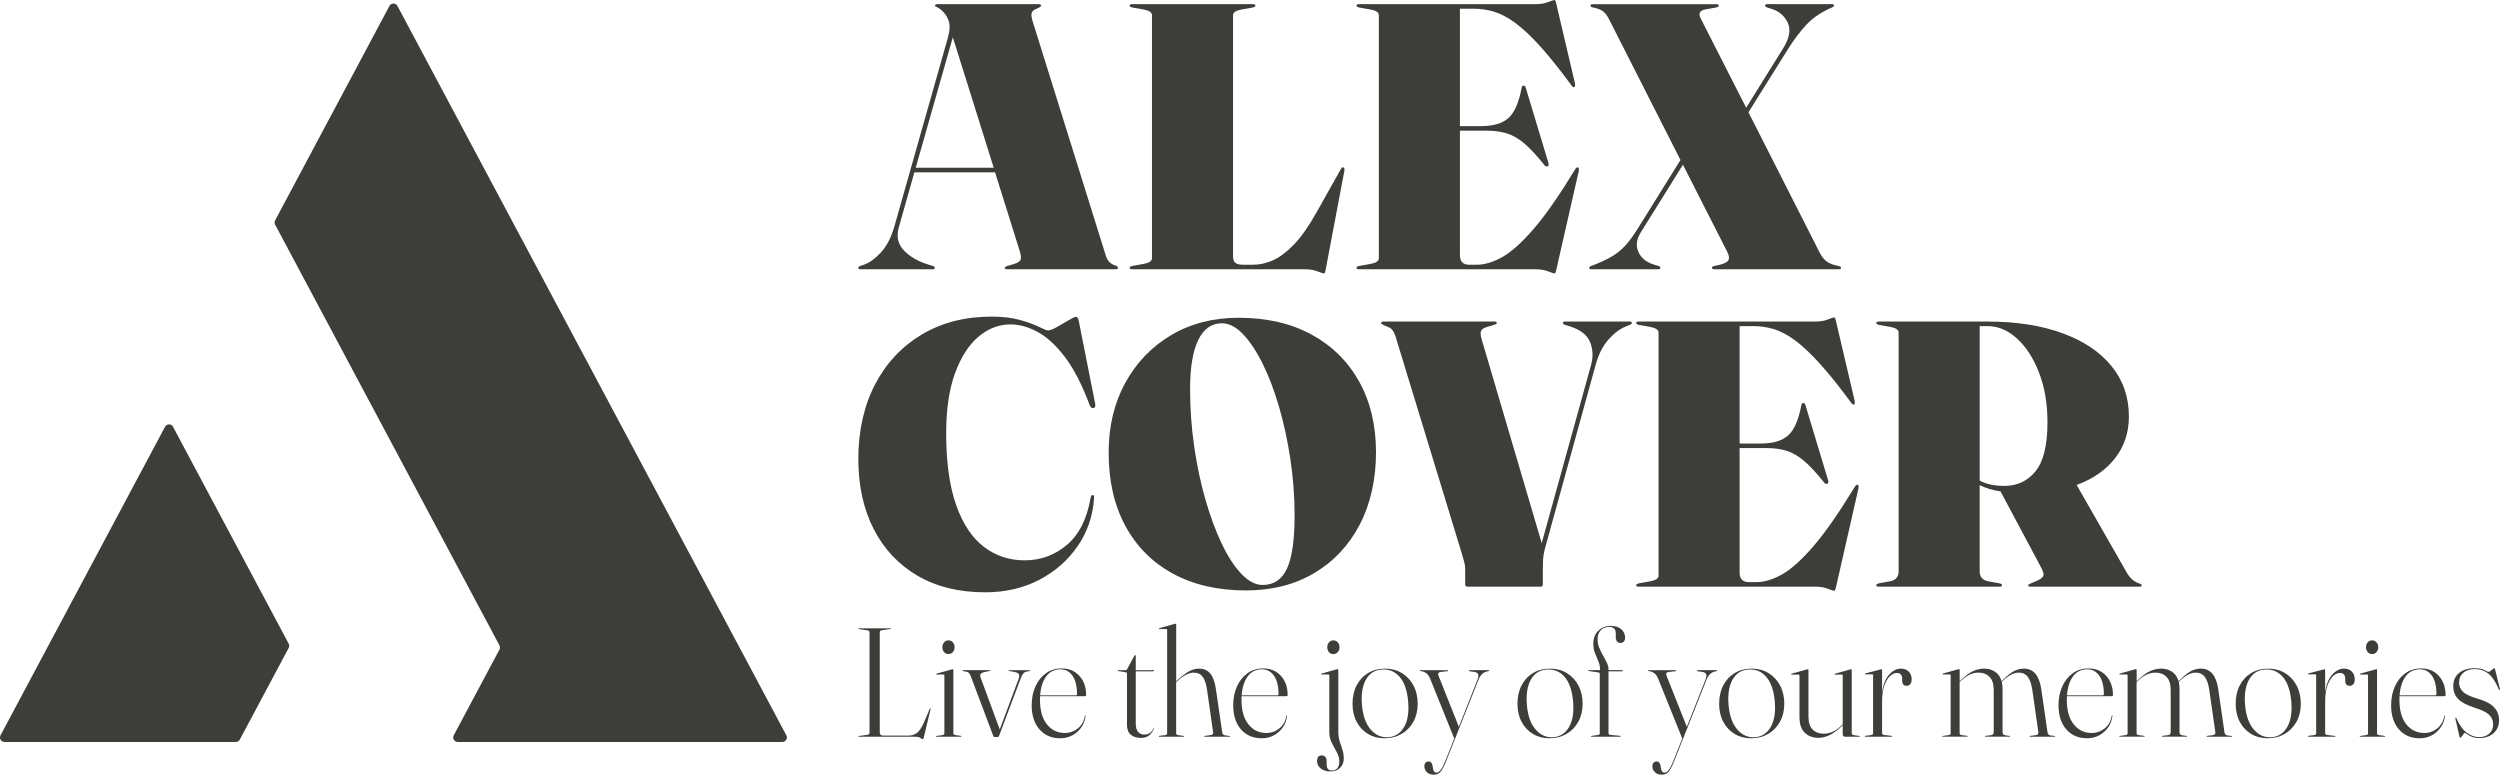
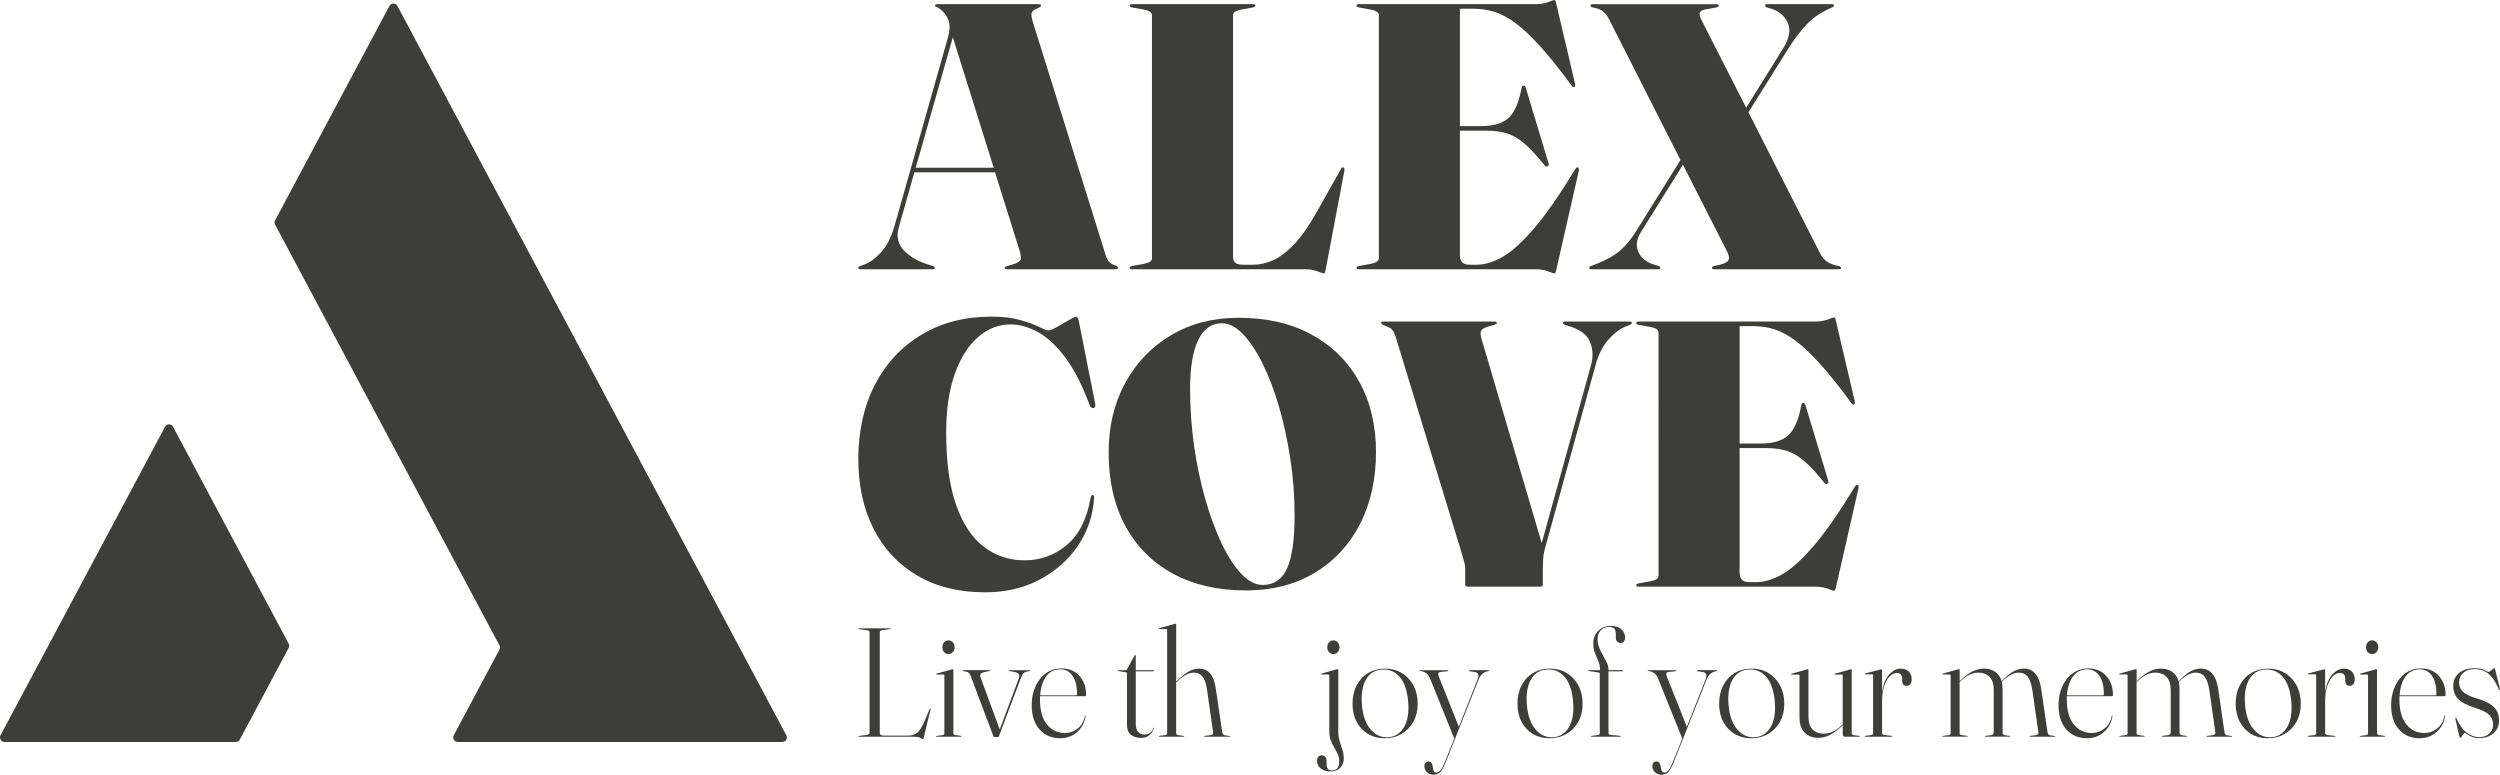
<svg xmlns="http://www.w3.org/2000/svg" id="Layer_2" viewBox="0 0 1320.47 409.18">
  <defs>
    <style>.cls-1{fill:#3d3e39;}</style>
  </defs>
  <g id="Layer_1-2">
    <g>
      <g>
        <path class="cls-1" d="M2.4,391.9H124.56c.88,0,1.7-.49,2.11-1.27l25.81-48.4c.38-.7,.38-1.55,0-2.25l-61.09-114.56c-.9-1.69-3.32-1.69-4.22,0L.28,388.38c-.85,1.59,.31,3.52,2.11,3.52Z" />
        <path class="cls-1" d="M415.34,388.38L209.92,3.14c-.9-1.69-3.32-1.69-4.22,0l-60.39,113.26c-.38,.7-.38,1.55,0,2.25l118.49,222.21c.38,.7,.38,1.55,0,2.25l-24.14,45.27c-.85,1.59,.31,3.52,2.11,3.52h171.46c1.81,0,2.96-1.92,2.11-3.52Z" />
      </g>
      <g>
        <g>
          <path class="cls-1" d="M470.29,332.24l-4.3,.61c-.87,.11-1.31,.45-1.31,1.02v53.12c0,1.04,.65,1.56,1.96,1.56h12.93c1.94,0,3.54-.49,4.81-1.47,1.27-.98,2.54-2.96,3.83-5.93l2.82-6.63c.11-.25,.22-.35,.33-.33,.19,0,.23,.18,.12,.53l-3.6,14.98c-.14,.49-.26,.74-.37,.74-.33,0-.78-.22-1.35-.65-.57-.44-1.6-.65-3.07-.65h-29.46c-.19,0-.29-.07-.29-.2,0-.11,.11-.18,.33-.2l4.3-.61c.87-.11,1.31-.45,1.31-1.02v-53.2c0-.57-.44-.91-1.31-1.02l-4.3-.61c-.22-.03-.33-.09-.33-.2,0-.14,.1-.2,.29-.2h16.7c.19,0,.29,.07,.29,.2,0,.11-.11,.18-.33,.2Z" />
          <path class="cls-1" d="M503.56,353.81v33.43c0,.57,.33,.91,.98,1.02l2.91,.41c.25,0,.37,.08,.37,.25,0,.14-.1,.2-.29,.2h-12.89c-.16,0-.25-.07-.25-.2,0-.08,.11-.15,.33-.2l3.11-.45c.65-.11,.98-.44,.98-.98v-30.65c0-.25-.14-.37-.41-.37h-3.72c-.14,0-.2-.07-.2-.2,0-.11,.08-.2,.25-.29l7.98-2.21c.22-.08,.4-.12,.53-.12,.22,0,.33,.12,.33,.37Zm-2.62-8.35c-.96,0-1.73-.35-2.31-1.04-.59-.7-.88-1.55-.88-2.56s.31-1.9,.92-2.6c.61-.7,1.37-1.04,2.27-1.04,.95,0,1.74,.36,2.35,1.06,.61,.71,.92,1.57,.92,2.58s-.31,1.86-.92,2.56c-.61,.7-1.4,1.04-2.35,1.04Z" />
          <path class="cls-1" d="M527.01,389.29h-1.64c-.33,0-.56-.16-.7-.49l-11.87-31.51c-.22-.6-.49-1.13-.82-1.6-.33-.46-.76-.75-1.31-.86l-1.76-.33c-.38-.08-.57-.19-.57-.33s.07-.2,.2-.2h14.2c.19,0,.29,.07,.29,.2s-.12,.22-.37,.25l-2.01,.41c-1.53,.3-2.43,.7-2.72,1.19-.29,.49-.25,1.2,.1,2.13l10.03,27.13,9.98-26.76c.41-1.04,.45-1.85,.12-2.43s-1.24-1-2.74-1.25l-2.33-.41c-.25-.03-.37-.11-.37-.25s.1-.2,.29-.2h10.89c.16,0,.25,.07,.25,.2s-.19,.25-.57,.33l-1.64,.29c-1.12,.25-2,1.3-2.66,3.15l-11.66,30.86c-.14,.33-.34,.49-.61,.49Z" />
          <path class="cls-1" d="M573.7,367.11c0,.41-.23,.61-.7,.61h-23.65c-.03,.63-.04,1.27-.04,1.92,0,5.59,1.22,9.91,3.66,12.95,2.44,3.04,5.6,4.56,9.47,4.56,2.59,0,4.88-.81,6.88-2.43,1.99-1.62,3.23-3.83,3.72-6.61,.03-.19,.08-.29,.16-.29,.16,0,.23,.12,.2,.37-.46,3.38-1.94,6.19-4.44,8.41-2.5,2.22-5.49,3.34-8.98,3.34-4.56,0-8.2-1.56-10.95-4.69-2.74-3.12-4.11-7.39-4.11-12.79,0-3.66,.66-6.95,1.98-9.88,1.32-2.93,3.16-5.25,5.52-6.96,2.36-1.7,5.12-2.56,8.29-2.56,3.93,0,7.07,1.32,9.43,3.95,2.36,2.63,3.54,6,3.54,10.09Zm-13.54-13.59c-3.19,0-5.71,1.23-7.55,3.7-1.84,2.47-2.91,5.82-3.21,10.05h18.86c.41,0,.61-.22,.61-.65,0-4.2-.8-7.43-2.39-9.7-1.6-2.26-3.7-3.4-6.32-3.4Z" />
          <path class="cls-1" d="M594.65,355.08l-4.05-.65c-.22-.03-.33-.11-.33-.25s.07-.2,.2-.2h3.93c.49,0,.8-.18,.94-.53l3.81-7.12c.16-.19,.31-.29,.45-.29,.19,0,.29,.1,.29,.29v7.65h9.33c.22,0,.33,.08,.33,.25,0,.25-.26,.37-.78,.37h-8.88v27.5c0,1.99,.4,3.47,1.21,4.44,.8,.97,1.9,1.45,3.29,1.45,2.37,0,4.02-1.19,4.95-3.56,.05-.11,.12-.15,.18-.12,.07,.03,.09,.11,.06,.25-1.31,3.46-3.6,5.2-6.88,5.2-2.29,0-4.11-.57-5.44-1.7-1.34-1.13-2-2.87-2-5.22v-26.97c0-.46-.2-.72-.61-.78Z" />
          <path class="cls-1" d="M621.25,329.79v30.12l.65-.65c2.54-2.32,4.65-3.91,6.34-4.79,1.69-.87,3.38-1.31,5.07-1.31,2.54,0,4.52,.87,5.95,2.62,1.43,1.75,2.41,4.41,2.93,7.98l3.36,23c.14,.98,.64,1.53,1.51,1.64l2.41,.33c.19,.03,.29,.1,.29,.2,0,.14-.1,.2-.29,.2h-13.14c-.22,0-.33-.07-.33-.2s.14-.22,.41-.25l3.07-.41c.98-.14,1.4-.64,1.27-1.51l-3.23-22.59c-.46-3.08-1.23-5.33-2.31-6.75-1.08-1.42-2.64-2.13-4.69-2.13-2.54,0-5.33,1.42-8.39,4.26l-.9,.82v26.89c0,.57,.33,.91,.98,1.02l2.91,.41c.25,0,.37,.08,.37,.25,0,.14-.1,.2-.29,.2h-12.89c-.16,0-.25-.07-.25-.2s.19-.25,.57-.33l2.86-.33c.65-.11,.98-.44,.98-.98v-54.63c0-.27-.14-.41-.41-.41h-3.72c-.14,0-.2-.07-.2-.2s.08-.23,.25-.29l7.98-2.21c.22-.08,.4-.12,.53-.12,.22,0,.33,.12,.33,.37Z" />
-           <path class="cls-1" d="M680.14,367.11c0,.41-.23,.61-.7,.61h-23.65c-.03,.63-.04,1.27-.04,1.92,0,5.59,1.22,9.91,3.66,12.95,2.44,3.04,5.6,4.56,9.47,4.56,2.59,0,4.88-.81,6.88-2.43,1.99-1.62,3.23-3.83,3.72-6.61,.03-.19,.08-.29,.16-.29,.16,0,.23,.12,.2,.37-.46,3.38-1.94,6.19-4.44,8.41-2.5,2.22-5.49,3.34-8.98,3.34-4.56,0-8.2-1.56-10.95-4.69-2.74-3.12-4.11-7.39-4.11-12.79,0-3.66,.66-6.95,1.98-9.88,1.32-2.93,3.16-5.25,5.52-6.96,2.36-1.7,5.12-2.56,8.29-2.56,3.93,0,7.07,1.32,9.43,3.95,2.36,2.63,3.54,6,3.54,10.09Zm-13.54-13.59c-3.19,0-5.71,1.23-7.55,3.7-1.84,2.47-2.91,5.82-3.21,10.05h18.86c.41,0,.61-.22,.61-.65,0-4.2-.8-7.43-2.39-9.7-1.6-2.26-3.7-3.4-6.32-3.4Z" />
          <path class="cls-1" d="M706.86,386.1c0,2.02,.24,3.81,.72,5.36,.48,1.55,.96,3.06,1.45,4.52,.49,1.46,.74,3.02,.74,4.69,0,1.94-.63,3.55-1.88,4.85-1.26,1.3-2.97,1.94-5.16,1.94s-3.87-.53-5.16-1.58c-1.28-1.05-1.92-2.33-1.92-3.83,0-2.05,.83-3.07,2.5-3.07,.76,0,1.38,.26,1.84,.78,.46,.52,.7,1.2,.7,2.05v1.72c0,2.29,.93,3.44,2.78,3.44,1.28,0,2.26-.42,2.93-1.25,.67-.83,1-1.98,1-3.46,0-1.34-.27-2.61-.8-3.81-.53-1.2-1.15-2.39-1.84-3.58-.7-1.19-1.31-2.44-1.84-3.76-.53-1.32-.8-2.8-.8-4.44v-30c0-.27-.14-.41-.41-.41h-3.68c-.16,0-.25-.07-.25-.2s.08-.23,.25-.29l7.82-2.21c.35-.08,.59-.12,.7-.12,.22,0,.33,.16,.33,.49v32.16Zm-2.62-40.63c-.96,0-1.73-.35-2.31-1.04-.59-.7-.88-1.55-.88-2.56s.31-1.9,.92-2.6c.61-.7,1.37-1.04,2.27-1.04,.95,0,1.74,.36,2.35,1.06,.61,.71,.92,1.57,.92,2.58s-.31,1.86-.92,2.56c-.61,.7-1.4,1.04-2.35,1.04Z" />
          <path class="cls-1" d="M731.65,353.16c3.27,0,6.21,.78,8.8,2.35,2.59,1.57,4.63,3.75,6.12,6.55,1.49,2.8,2.23,6.01,2.23,9.64s-.76,6.77-2.27,9.51c-1.51,2.74-3.59,4.88-6.22,6.42-2.63,1.54-5.63,2.31-8.98,2.31s-6.23-.76-8.78-2.29c-2.55-1.53-4.55-3.66-5.99-6.4-1.45-2.74-2.17-5.93-2.17-9.55s.72-6.88,2.15-9.66c1.43-2.78,3.44-4.96,6.04-6.53,2.59-1.57,5.62-2.35,9.08-2.35Zm1.72,36.22c3.57-.27,6.32-2.07,8.25-5.38s2.64-7.82,2.15-13.52c-.52-5.81-2.03-10.14-4.52-12.99-2.5-2.85-5.65-4.13-9.47-3.83-3.79,.27-6.6,2.11-8.43,5.52-1.83,3.41-2.48,7.9-1.96,13.46,.52,5.57,2.07,9.82,4.67,12.77,2.59,2.95,5.7,4.27,9.33,3.97Z" />
          <path class="cls-1" d="M763.29,402.18l4.83-12.11-12.73-31.59c-.57-1.42-1.29-2.41-2.15-2.99-.86-.57-1.86-.93-3.01-1.06-.25-.05-.37-.14-.37-.25,0-.14,.1-.2,.29-.2h14.45c.22,0,.33,.08,.33,.25s-.11,.26-.33,.29l-3.72,.41c-1.2,.14-1.53,.87-.98,2.21l10.64,26.76,9.78-24.76c.57-1.39,.71-2.41,.41-3.05-.3-.64-.93-1.03-1.88-1.17l-2.58-.37c-.27-.05-.41-.15-.41-.29,0-.19,.11-.29,.33-.29h9.98c.27,0,.41,.08,.41,.25,0,.14-.14,.23-.41,.29-1.23,.16-2.26,.59-3.11,1.29-.85,.7-1.57,1.79-2.17,3.29l-17.19,43.29c-.93,2.35-1.84,4.06-2.72,5.16-.89,1.09-2.12,1.64-3.7,1.64-1.47,0-2.67-.43-3.58-1.29-.91-.86-1.37-1.92-1.37-3.17,0-.76,.2-1.38,.61-1.84,.41-.46,.95-.7,1.64-.7,.57,0,1.04,.22,1.39,.65,.35,.44,.59,1,.7,1.68l.16,1.15c.08,.71,.28,1.29,.59,1.74,.31,.45,.74,.68,1.29,.68,.76,0,1.51-.46,2.25-1.39,.74-.93,1.51-2.43,2.33-4.5Z" />
          <path class="cls-1" d="M818.77,353.16c3.27,0,6.21,.78,8.8,2.35,2.59,1.57,4.63,3.75,6.12,6.55,1.49,2.8,2.23,6.01,2.23,9.64s-.76,6.77-2.27,9.51c-1.51,2.74-3.59,4.88-6.22,6.42-2.63,1.54-5.63,2.31-8.98,2.31s-6.23-.76-8.78-2.29c-2.55-1.53-4.55-3.66-5.99-6.4-1.45-2.74-2.17-5.93-2.17-9.55s.72-6.88,2.15-9.66c1.43-2.78,3.44-4.96,6.04-6.53,2.59-1.57,5.62-2.35,9.08-2.35Zm1.72,36.22c3.57-.27,6.32-2.07,8.25-5.38,1.92-3.31,2.64-7.82,2.15-13.52-.52-5.81-2.03-10.14-4.52-12.99-2.5-2.85-5.65-4.13-9.47-3.83-3.79,.27-6.6,2.11-8.43,5.52-1.83,3.41-2.48,7.9-1.96,13.46,.52,5.57,2.07,9.82,4.67,12.77,2.59,2.95,5.7,4.27,9.33,3.97Z" />
          <path class="cls-1" d="M849.59,387.2c0,.55,.33,.87,.98,.98l5.07,.45c.27,.03,.41,.12,.41,.29,0,.14-.1,.2-.29,.2h-15.22c-.14,0-.2-.05-.2-.16,0-.16,.11-.26,.33-.29l3.36-.45c.63-.11,.94-.39,.94-.86v-31.39c0-.44-.2-.7-.61-.78l-5.28-.78c-.16-.03-.25-.11-.25-.25s.07-.2,.2-.2h6.06v-.65c0-1.36-.29-2.72-.88-4.07-.59-1.35-1.17-2.78-1.76-4.28-.59-1.5-.88-3.16-.88-4.99,0-2.81,.87-5.07,2.6-6.79,1.73-1.72,3.93-2.58,6.61-2.58,2.45,0,4.33,.61,5.63,1.82,1.3,1.21,1.94,2.63,1.94,4.24,0,.98-.22,1.72-.67,2.21-.45,.49-1.02,.74-1.7,.74s-1.28-.24-1.78-.72c-.5-.48-.76-1.18-.76-2.11v-2.25c0-2.26-1.19-3.4-3.56-3.4-1.83,0-3.29,.59-4.4,1.78-1.11,1.19-1.66,2.79-1.66,4.81,0,1.5,.29,2.95,.86,4.36,.57,1.41,1.24,2.78,2.01,4.11,.76,1.34,1.44,2.63,2.03,3.87,.59,1.24,.88,2.43,.88,3.58v.33h7.24c.22,0,.33,.07,.33,.2,0,.27-.23,.41-.7,.41h-6.88v32.61Z" />
          <path class="cls-1" d="M883.72,402.18l4.83-12.11-12.73-31.59c-.57-1.42-1.29-2.41-2.15-2.99-.86-.57-1.86-.93-3.01-1.06-.25-.05-.37-.14-.37-.25,0-.14,.1-.2,.29-.2h14.45c.22,0,.33,.08,.33,.25s-.11,.26-.33,.29l-3.72,.41c-1.2,.14-1.53,.87-.98,2.21l10.64,26.76,9.78-24.76c.57-1.39,.71-2.41,.41-3.05-.3-.64-.93-1.03-1.88-1.17l-2.58-.37c-.27-.05-.41-.15-.41-.29,0-.19,.11-.29,.33-.29h9.98c.27,0,.41,.08,.41,.25,0,.14-.14,.23-.41,.29-1.23,.16-2.26,.59-3.11,1.29-.85,.7-1.57,1.79-2.17,3.29l-17.19,43.29c-.93,2.35-1.84,4.06-2.72,5.16-.89,1.09-2.12,1.64-3.7,1.64-1.47,0-2.67-.43-3.58-1.29-.91-.86-1.37-1.92-1.37-3.17,0-.76,.2-1.38,.61-1.84,.41-.46,.95-.7,1.64-.7,.57,0,1.04,.22,1.39,.65,.35,.44,.59,1,.7,1.68l.16,1.15c.08,.71,.28,1.29,.59,1.74,.31,.45,.74,.68,1.29,.68,.76,0,1.51-.46,2.25-1.39,.74-.93,1.51-2.43,2.33-4.5Z" />
-           <path class="cls-1" d="M925.29,353.16c3.27,0,6.21,.78,8.8,2.35,2.59,1.57,4.63,3.75,6.12,6.55,1.49,2.8,2.23,6.01,2.23,9.64s-.76,6.77-2.27,9.51c-1.51,2.74-3.59,4.88-6.22,6.42-2.63,1.54-5.63,2.31-8.98,2.31s-6.23-.76-8.78-2.29c-2.55-1.53-4.55-3.66-5.99-6.4-1.45-2.74-2.17-5.93-2.17-9.55s.72-6.88,2.15-9.66c1.43-2.78,3.44-4.96,6.04-6.53,2.59-1.57,5.62-2.35,9.08-2.35Zm1.72,36.22c3.57-.27,6.32-2.07,8.25-5.38s2.64-7.82,2.15-13.52c-.52-5.81-2.03-10.14-4.52-12.99-2.5-2.85-5.65-4.13-9.47-3.83-3.79,.27-6.6,2.11-8.43,5.52-1.83,3.41-2.48,7.9-1.96,13.46,.52,5.57,2.07,9.82,4.67,12.77,2.59,2.95,5.7,4.27,9.33,3.97Z" />
+           <path class="cls-1" d="M925.29,353.16c3.27,0,6.21,.78,8.8,2.35,2.59,1.57,4.63,3.75,6.12,6.55,1.49,2.8,2.23,6.01,2.23,9.64s-.76,6.77-2.27,9.51c-1.51,2.74-3.59,4.88-6.22,6.42-2.63,1.54-5.63,2.31-8.98,2.31s-6.23-.76-8.78-2.29c-2.55-1.53-4.55-3.66-5.99-6.4-1.45-2.74-2.17-5.93-2.17-9.55s.72-6.88,2.15-9.66c1.43-2.78,3.44-4.96,6.04-6.53,2.59-1.57,5.62-2.35,9.08-2.35Zm1.72,36.22c3.57-.27,6.32-2.07,8.25-5.38s2.64-7.82,2.15-13.52c-.52-5.81-2.03-10.14-4.52-12.99-2.5-2.85-5.65-4.13-9.47-3.83-3.79,.27-6.6,2.11-8.43,5.52-1.83,3.41-2.48,7.9-1.96,13.46,.52,5.57,2.07,9.82,4.67,12.77,2.59,2.95,5.7,4.27,9.33,3.97" />
          <path class="cls-1" d="M950.46,378.9v-22.22c0-.25-.15-.37-.45-.37h-3.72c-.16,0-.25-.07-.25-.2,0-.11,.09-.21,.29-.29l8.02-2.25c.22-.05,.39-.08,.53-.08,.22,0,.33,.12,.33,.37v24.59c0,3.17,.75,5.47,2.25,6.92,1.5,1.45,3.45,2.17,5.85,2.17,1.47,0,2.97-.32,4.5-.96,1.53-.64,3.11-1.73,4.75-3.25l.74-.7v-25.94c0-.25-.14-.37-.41-.37h-3.72c-.14,0-.2-.07-.2-.2,0-.11,.1-.21,.29-.29l7.94-2.25c.22-.05,.39-.08,.53-.08,.22,0,.33,.12,.33,.37v33.39c0,.57,.33,.91,.98,1.02l2.91,.41c.25,0,.37,.08,.37,.25,0,.14-.1,.2-.29,.2h-7.53c-.79,0-1.19-.49-1.19-1.47v-4.54l-.49,.45c-2.62,2.4-4.89,4.02-6.81,4.87-1.92,.85-3.8,1.27-5.63,1.27-2.84,0-5.2-.89-7.08-2.68-1.88-1.79-2.82-4.49-2.82-8.12Z" />
          <path class="cls-1" d="M994.08,353.93v11.7c.6-4.15,1.86-7.26,3.79-9.35,1.92-2.09,3.95-3.13,6.08-3.13,1.83,0,3.25,.53,4.26,1.6,1.01,1.06,1.51,2.43,1.51,4.09,0,1.12-.25,1.96-.76,2.54s-1.14,.86-1.9,.86c-1.53,0-2.32-.89-2.37-2.66v-1.06c0-2.05-.95-3.07-2.86-3.07-1.23,0-2.43,.57-3.62,1.7-1.19,1.13-2.17,2.82-2.95,5.05-.78,2.24-1.17,4.99-1.17,8.27v16.7c0,.57,.33,.91,.98,1.02l4.09,.49c.22,.03,.33,.11,.33,.25s-.1,.2-.29,.2h-13.91c-.22,0-.33-.08-.33-.25,0-.14,.15-.22,.45-.25l2.95-.37c.65-.11,.98-.42,.98-.94v-30.73c0-.27-.12-.41-.37-.41h-3.76c-.14,0-.2-.07-.2-.2,0-.11,.1-.21,.29-.29l7.94-2.09c.25-.05,.42-.08,.53-.08,.22,0,.33,.14,.33,.41Z" />
          <path class="cls-1" d="M1035.08,353.85v5.97l.53-.53c2.59-2.43,4.84-4.06,6.73-4.89,1.9-.83,3.77-1.25,5.63-1.25,2.21,0,4.15,.55,5.81,1.66,1.66,1.1,2.81,2.78,3.44,5.01l.57-.57c2.32-2.32,4.32-3.91,5.99-4.79,1.68-.87,3.42-1.31,5.22-1.31,5.05,0,8.1,3.6,9.17,10.8l3.31,22.88c.14,.93,.64,1.46,1.51,1.6l2.25,.29c.19,.03,.29,.1,.29,.2,0,.14-.1,.2-.29,.2h-12.93c-.22,0-.33-.07-.33-.2,0-.11,.14-.19,.41-.25l2.99-.37c.52-.08,.88-.28,1.08-.59,.2-.31,.27-.66,.18-1.04l-3.19-22.26c-.46-3.11-1.26-5.41-2.39-6.9-1.13-1.49-2.74-2.23-4.81-2.23-2.56,0-5.31,1.41-8.23,4.21l-.7,.7c.27,1.12,.41,2.36,.41,3.72v22.96c0,.87,.49,1.38,1.47,1.51l2.29,.33c.19,.03,.29,.1,.29,.2,0,.14-.11,.2-.33,.2h-12.73c-.22,0-.33-.07-.33-.2,0-.16,.14-.25,.41-.25l2.95-.37c.55-.11,.9-.31,1.06-.61,.16-.3,.25-.63,.25-.98v-22.3c0-3.11-.75-5.41-2.25-6.9-1.5-1.49-3.44-2.23-5.81-2.23-1.5,0-2.99,.33-4.48,.98-1.49,.65-3.05,1.75-4.69,3.27l-.78,.74v26.97c0,.6,.33,.94,.98,1.02l2.95,.41c.22,0,.33,.08,.33,.25,0,.14-.1,.2-.29,.2h-12.89c-.16,0-.25-.07-.25-.2,0-.08,.11-.15,.33-.2l3.11-.45c.65-.11,.98-.42,.98-.94v-30.65c0-.27-.14-.41-.41-.41h-3.76c-.14,0-.2-.07-.2-.2,0-.11,.1-.2,.29-.29l7.98-2.25c.19-.05,.37-.08,.53-.08,.22,0,.33,.14,.33,.41Z" />
          <path class="cls-1" d="M1116.06,367.11c0,.41-.23,.61-.7,.61h-23.65c-.03,.63-.04,1.27-.04,1.92,0,5.59,1.22,9.91,3.66,12.95,2.44,3.04,5.6,4.56,9.47,4.56,2.59,0,4.88-.81,6.88-2.43,1.99-1.62,3.23-3.83,3.72-6.61,.03-.19,.08-.29,.16-.29,.16,0,.23,.12,.2,.37-.46,3.38-1.94,6.19-4.44,8.41-2.5,2.22-5.49,3.34-8.98,3.34-4.56,0-8.2-1.56-10.95-4.69-2.74-3.12-4.11-7.39-4.11-12.79,0-3.66,.66-6.95,1.98-9.88,1.32-2.93,3.16-5.25,5.52-6.96,2.36-1.7,5.12-2.56,8.29-2.56,3.93,0,7.07,1.32,9.43,3.95,2.36,2.63,3.54,6,3.54,10.09Zm-13.54-13.59c-3.19,0-5.71,1.23-7.55,3.7-1.84,2.47-2.91,5.82-3.21,10.05h18.86c.41,0,.61-.22,.61-.65,0-4.2-.8-7.43-2.39-9.7-1.6-2.26-3.7-3.4-6.32-3.4Z" />
          <path class="cls-1" d="M1128.55,353.85v5.97l.53-.53c2.59-2.43,4.84-4.06,6.73-4.89,1.9-.83,3.77-1.25,5.63-1.25,2.21,0,4.15,.55,5.81,1.66,1.66,1.1,2.81,2.78,3.44,5.01l.57-.57c2.32-2.32,4.32-3.91,5.99-4.79,1.68-.87,3.42-1.31,5.22-1.31,5.05,0,8.1,3.6,9.17,10.8l3.31,22.88c.14,.93,.64,1.46,1.51,1.6l2.25,.29c.19,.03,.29,.1,.29,.2,0,.14-.1,.2-.29,.2h-12.93c-.22,0-.33-.07-.33-.2,0-.11,.14-.19,.41-.25l2.99-.37c.52-.08,.88-.28,1.08-.59,.2-.31,.27-.66,.18-1.04l-3.19-22.26c-.46-3.11-1.26-5.41-2.39-6.9-1.13-1.49-2.74-2.23-4.81-2.23-2.56,0-5.31,1.41-8.23,4.21l-.7,.7c.27,1.12,.41,2.36,.41,3.72v22.96c0,.87,.49,1.38,1.47,1.51l2.29,.33c.19,.03,.29,.1,.29,.2,0,.14-.11,.2-.33,.2h-12.73c-.22,0-.33-.07-.33-.2,0-.16,.14-.25,.41-.25l2.95-.37c.55-.11,.9-.31,1.06-.61,.16-.3,.25-.63,.25-.98v-22.3c0-3.11-.75-5.41-2.25-6.9-1.5-1.49-3.44-2.23-5.81-2.23-1.5,0-2.99,.33-4.48,.98-1.49,.65-3.05,1.75-4.69,3.27l-.78,.74v26.97c0,.6,.33,.94,.98,1.02l2.95,.41c.22,0,.33,.08,.33,.25,0,.14-.1,.2-.29,.2h-12.89c-.16,0-.25-.07-.25-.2,0-.08,.11-.15,.33-.2l3.11-.45c.65-.11,.98-.42,.98-.94v-30.65c0-.27-.14-.41-.41-.41h-3.76c-.14,0-.2-.07-.2-.2,0-.11,.1-.2,.29-.29l7.98-2.25c.19-.05,.37-.08,.53-.08,.22,0,.33,.14,.33,.41Z" />
          <path class="cls-1" d="M1198.11,353.16c3.27,0,6.21,.78,8.8,2.35,2.59,1.57,4.63,3.75,6.12,6.55,1.49,2.8,2.23,6.01,2.23,9.64s-.76,6.77-2.27,9.51c-1.51,2.74-3.59,4.88-6.22,6.42-2.63,1.54-5.63,2.31-8.98,2.31s-6.23-.76-8.78-2.29c-2.55-1.53-4.55-3.66-5.99-6.4-1.45-2.74-2.17-5.93-2.17-9.55s.72-6.88,2.15-9.66c1.43-2.78,3.44-4.96,6.04-6.53,2.59-1.57,5.62-2.35,9.08-2.35Zm1.72,36.22c3.57-.27,6.32-2.07,8.25-5.38,1.92-3.31,2.64-7.82,2.15-13.52-.52-5.81-2.03-10.14-4.52-12.99-2.5-2.85-5.65-4.13-9.47-3.83-3.79,.27-6.6,2.11-8.43,5.52-1.83,3.41-2.48,7.9-1.96,13.46,.52,5.57,2.07,9.82,4.67,12.77,2.59,2.95,5.7,4.27,9.33,3.97Z" />
          <path class="cls-1" d="M1228.11,353.93v11.7c.6-4.15,1.86-7.26,3.79-9.35,1.92-2.09,3.95-3.13,6.08-3.13,1.83,0,3.25,.53,4.26,1.6,1.01,1.06,1.51,2.43,1.51,4.09,0,1.12-.25,1.96-.76,2.54s-1.14,.86-1.9,.86c-1.53,0-2.32-.89-2.37-2.66v-1.06c0-2.05-.95-3.07-2.86-3.07-1.23,0-2.43,.57-3.62,1.7-1.19,1.13-2.17,2.82-2.95,5.05-.78,2.24-1.17,4.99-1.17,8.27v16.7c0,.57,.33,.91,.98,1.02l4.09,.49c.22,.03,.33,.11,.33,.25s-.1,.2-.29,.2h-13.91c-.22,0-.33-.08-.33-.25,0-.14,.15-.22,.45-.25l2.95-.37c.65-.11,.98-.42,.98-.94v-30.73c0-.27-.12-.41-.37-.41h-3.76c-.14,0-.2-.07-.2-.2,0-.11,.1-.21,.29-.29l7.94-2.09c.25-.05,.42-.08,.53-.08,.22,0,.33,.14,.33,.41Z" />
          <path class="cls-1" d="M1255.52,353.81v33.43c0,.57,.33,.91,.98,1.02l2.91,.41c.25,0,.37,.08,.37,.25,0,.14-.1,.2-.29,.2h-12.89c-.16,0-.25-.07-.25-.2,0-.08,.11-.15,.33-.2l3.11-.45c.65-.11,.98-.44,.98-.98v-30.65c0-.25-.14-.37-.41-.37h-3.72c-.14,0-.2-.07-.2-.2,0-.11,.08-.2,.25-.29l7.98-2.21c.22-.08,.4-.12,.53-.12,.22,0,.33,.12,.33,.37Zm-2.62-8.35c-.96,0-1.73-.35-2.31-1.04-.59-.7-.88-1.55-.88-2.56s.31-1.9,.92-2.6c.61-.7,1.37-1.04,2.27-1.04,.95,0,1.74,.36,2.35,1.06,.61,.71,.92,1.57,.92,2.58s-.31,1.86-.92,2.56c-.61,.7-1.4,1.04-2.35,1.04Z" />
          <path class="cls-1" d="M1291.74,367.11c0,.41-.23,.61-.7,.61h-23.65c-.03,.63-.04,1.27-.04,1.92,0,5.59,1.22,9.91,3.66,12.95,2.44,3.04,5.6,4.56,9.47,4.56,2.59,0,4.88-.81,6.88-2.43,1.99-1.62,3.23-3.83,3.72-6.61,.03-.19,.08-.29,.16-.29,.16,0,.23,.12,.2,.37-.46,3.38-1.94,6.19-4.44,8.41-2.5,2.22-5.49,3.34-8.98,3.34-4.56,0-8.2-1.56-10.95-4.69-2.74-3.12-4.11-7.39-4.11-12.79,0-3.66,.66-6.95,1.98-9.88,1.32-2.93,3.16-5.25,5.52-6.96,2.36-1.7,5.12-2.56,8.29-2.56,3.93,0,7.07,1.32,9.43,3.95,2.36,2.63,3.54,6,3.54,10.09Zm-13.54-13.59c-3.19,0-5.71,1.23-7.55,3.7-1.84,2.47-2.91,5.82-3.21,10.05h18.86c.41,0,.61-.22,.61-.65,0-4.2-.8-7.43-2.39-9.7-1.6-2.26-3.7-3.4-6.32-3.4Z" />
          <path class="cls-1" d="M1309.25,389.37c2.29,0,4.13-.62,5.52-1.86,1.39-1.24,2.09-2.86,2.09-4.85s-.7-3.72-2.11-5.09c-1.41-1.38-3.94-2.63-7.59-3.74-4.23-1.36-7.18-2.93-8.86-4.71-1.68-1.77-2.52-4-2.52-6.67,0-2.97,1.02-5.3,3.07-6.98,2.05-1.68,4.76-2.52,8.14-2.52,2.4,0,4.18,.33,5.34,.98,1.16,.65,1.85,.98,2.07,.98,.19,0,.51-.16,.96-.49,.45-.33,.89-.65,1.31-.98,.42-.33,.69-.49,.8-.49,.14,0,.25,.11,.33,.33l2.62,10.56c.08,.33,.05,.53-.08,.61-.19,.08-.34,.01-.45-.2-1.61-3.93-3.44-6.72-5.48-8.37s-4.47-2.48-7.28-2.48c-2.54,0-4.55,.64-6.04,1.92-1.49,1.28-2.23,2.99-2.23,5.12,0,1.91,.68,3.55,2.05,4.91,1.36,1.36,4.02,2.62,7.98,3.76,3.9,1.15,6.72,2.64,8.47,4.48,1.75,1.84,2.62,4.13,2.62,6.85s-.98,5.12-2.93,6.83c-1.95,1.72-4.48,2.58-7.59,2.58-1.47,0-2.75-.23-3.83-.7-1.08-.46-1.94-.93-2.6-1.39-.65-.46-1.06-.7-1.23-.7-.08,0-.28,.22-.59,.65-.31,.44-.63,.87-.96,1.31-.33,.44-.56,.65-.7,.65-.25,0-.4-.14-.45-.41l-2.17-9.49c-.08-.38-.06-.61,.08-.7,.14-.05,.25-.01,.33,.12,1.69,3.82,3.6,6.47,5.73,7.94,2.13,1.47,4.19,2.21,6.18,2.21Z" />
        </g>
        <g>
          <g>
            <path class="cls-1" d="M493.76,141.42c0,.53-.34,.8-1,.8h-38.41c-.67,0-1-.27-1-.8,0-.4,.4-.73,1.2-1l2-.7c2.8-1,5.72-3.13,8.75-6.4,3.03-3.27,5.42-7.9,7.15-13.9l28.21-99.52c1.07-3.8,1.18-6.83,.35-9.1-.84-2.27-2.15-4.13-3.95-5.6-1.07-.87-1.87-1.38-2.4-1.55-.53-.17-.8-.38-.8-.65,0-.53,.4-.8,1.2-.8h53.61c.8,0,1.2,.27,1.2,.8,0,.47-1.07,1.13-3.2,2-.87,.4-1.45,1.02-1.75,1.85-.3,.83-.12,2.35,.55,4.55l38.61,123.62c.8,2.67,2.4,4.37,4.8,5.1,1.07,.33,1.6,.77,1.6,1.3s-.4,.8-1.2,.8h-57.41c-.8,0-1.2-.27-1.2-.8,0-.33,.53-.67,1.6-1l3.4-1c1.93-.6,3.07-1.35,3.4-2.25,.33-.9,.2-2.35-.4-4.35l-13.1-41.81h-42.61l-8.2,29c-1.4,4.87-.5,8.97,2.7,12.3,3.2,3.34,7.57,5.84,13.1,7.5l2,.6c.8,.27,1.2,.6,1.2,1Zm-10.1-52.81h41.21l-21.6-68.91-19.6,68.91Z" />
            <path class="cls-1" d="M661.48,4l-5.6,1c-3.07,.53-4.6,1.53-4.6,3v127.42c0,1.67,.43,2.82,1.3,3.45,.87,.63,2.1,.95,3.7,.95h5.8c3.27,0,6.67-.77,10.2-2.3,3.53-1.53,7.25-4.32,11.15-8.35,3.9-4.03,7.95-9.82,12.15-17.35l12.7-22.6c.4-.73,.8-1,1.2-.8,.6,.2,.8,.8,.6,1.8l-9.8,51.81c-.2,1.07-.37,1.73-.5,2-.13,.27-.3,.4-.5,.4-.4,0-1.53-.37-3.4-1.1-1.87-.73-4.07-1.1-6.6-1.1h-91.42c-.8,0-1.2-.27-1.2-.8,0-.47,.53-.8,1.6-1l5.6-1c3.07-.53,4.6-1.53,4.6-3V8c0-1.47-1.53-2.47-4.6-3l-5.6-1c-1.07-.2-1.6-.53-1.6-1,0-.53,.4-.8,1.2-.8h64.01c.8,0,1.2,.27,1.2,.8,0,.47-.53,.8-1.6,1Z" />
            <path class="cls-1" d="M716.49,3c0-.53,.4-.8,1.2-.8h93.42c2.53,0,4.73-.37,6.6-1.1,1.87-.73,3-1.1,3.4-1.1,.33,0,.67,.8,1,2.4l9.8,41.81c.13,1,0,1.6-.4,1.8-.4,.2-.87-.07-1.4-.8-6.27-8.53-11.8-15.45-16.6-20.75-4.8-5.3-9.17-9.4-13.1-12.3-3.93-2.9-7.67-4.88-11.2-5.95-3.54-1.07-7.17-1.6-10.9-1.6h-7.2v62.01h11.2c6.4,0,11.2-1.42,14.4-4.25,3.2-2.83,5.53-8.15,7-15.95,.13-.8,.46-1.2,1-1.2,.6,0,1,.4,1.2,1.2l12,39.81c.2,.8,.07,1.33-.4,1.6-.53,.27-1.07,.13-1.6-.4-3.93-4.93-7.43-8.73-10.5-11.4-3.07-2.67-6.17-4.5-9.3-5.5-3.13-1-6.74-1.5-10.8-1.5h-14.2v65.81c0,3.34,1.67,5,5,5h3.8c4.2,0,8.72-1.35,13.55-4.05,4.83-2.7,10.38-7.68,16.65-14.95,6.27-7.27,13.6-17.8,22-31.61,.53-.73,1-1,1.4-.8,.4,.2,.53,.8,.4,1.8l-11.8,51.81c-.33,1.6-.67,2.4-1,2.4-.4,0-1.53-.37-3.4-1.1-1.87-.73-4.07-1.1-6.6-1.1h-93.42c-.8,0-1.2-.27-1.2-.8,0-.47,.53-.8,1.6-1l5.6-1c3.07-.53,4.6-1.53,4.6-3V8c0-1.47-1.53-2.47-4.6-3l-5.6-1c-1.07-.2-1.6-.53-1.6-1Z" />
            <path class="cls-1" d="M961.13,133.42c1.2,2.33,2.57,3.99,4.1,4.95,1.53,.97,3.4,1.65,5.6,2.05,1.07,.2,1.6,.53,1.6,1,0,.53-.4,.8-1.2,.8h-65.81c-.8,0-1.2-.27-1.2-.8,0-.47,.53-.8,1.6-1,3.87-.73,6.18-1.65,6.95-2.75,.77-1.1,.58-2.72-.55-4.85l-23.3-45.81-22.2,35.61c-2.33,3.67-2.78,7.14-1.35,10.4,1.43,3.27,4.25,5.54,8.45,6.8l2,.6c.8,.27,1.2,.6,1.2,1,0,.53-.34,.8-1,.8h-35.61c-.67,0-1-.27-1-.8,0-.4,.4-.73,1.2-1,4.27-1.6,7.77-3.2,10.5-4.8,2.73-1.6,5.15-3.53,7.25-5.8,2.1-2.27,4.25-5.17,6.45-8.7l22.8-36.61-37.61-74.11c-1.2-2.4-2.48-4-3.85-4.8-1.37-.8-3.02-1.37-4.95-1.7-.73-.13-1.1-.43-1.1-.9,0-.53,.4-.8,1.2-.8h65.31c.8,0,1.2,.27,1.2,.8,0,.47-.53,.8-1.6,1l-5.6,1c-2.87,.53-3.64,2.14-2.3,4.8l24,47.11,19.6-31.51c3.27-5.27,4.05-9.74,2.35-13.4-1.7-3.67-4.62-6.13-8.75-7.4l-2-.6c-.8-.27-1.2-.6-1.2-1,0-.53,.33-.8,1-.8h34.41c.67,0,1,.27,1,.8,0,.34-.4,.67-1.2,1-5.47,2.34-9.9,5.32-13.3,8.95-3.4,3.64-6.67,7.95-9.8,12.95l-20.9,33.41,37.61,74.11Z" />
          </g>
          <g>
            <path class="cls-1" d="M577.87,263.15c-.6,9.27-3.45,17.65-8.55,25.15-5.1,7.5-11.87,13.47-20.3,17.9-8.44,4.43-17.99,6.65-28.66,6.65-13.87,0-25.8-2.94-35.81-8.8-10-5.87-17.7-14.09-23.1-24.65-5.4-10.57-8.1-22.95-8.1-37.16s2.93-27.84,8.8-39.11c5.87-11.27,14.08-20.07,24.65-26.4,10.57-6.33,22.89-9.5,36.96-9.5,5.87,0,10.9,.6,15.1,1.8,4.2,1.2,7.53,2.42,10,3.65,2.47,1.23,4.03,1.85,4.7,1.85,1,0,2.57-.6,4.7-1.8,2.13-1.2,4.2-2.4,6.2-3.6,2-1.2,3.27-1.8,3.8-1.8,.73,0,1.23,.67,1.5,2l8.7,43.91c.27,1.33-.03,2.1-.9,2.3-.87,.2-1.57-.4-2.1-1.8-4-10.67-8.35-19.09-13.05-25.25-4.7-6.17-9.5-10.57-14.4-13.2-4.9-2.63-9.65-3.95-14.25-3.95-6.2,0-11.87,2.18-17,6.55-5.14,4.37-9.25,10.8-12.35,19.3-3.1,8.5-4.65,19.02-4.65,31.56,0,15.47,1.77,28.17,5.3,38.11,3.53,9.94,8.42,17.27,14.65,22,6.23,4.74,13.39,7.1,21.45,7.1,8.47,0,15.92-2.72,22.35-8.15,6.43-5.43,10.62-13.75,12.55-24.95,.2-.93,.53-1.4,1-1.4,.67,0,.93,.57,.8,1.7Z" />
            <path class="cls-1" d="M654.18,167.84c14.87,0,27.74,2.97,38.61,8.9,10.87,5.93,19.25,14.24,25.15,24.9,5.9,10.67,8.85,23.07,8.85,37.21s-2.87,27.29-8.6,38.26c-5.74,10.97-13.75,19.5-24.05,25.6-10.3,6.1-22.32,9.15-36.06,9.15-14.8,0-27.64-2.95-38.51-8.85-10.87-5.9-19.25-14.3-25.15-25.2-5.9-10.9-8.85-23.82-8.85-38.76,0-13.87,2.93-26.15,8.8-36.86,5.87-10.7,13.95-19.1,24.25-25.2,10.3-6.1,22.15-9.15,35.56-9.15Zm29.61,104.42c0-9.94-.73-19.79-2.2-29.56-1.47-9.77-3.45-18.97-5.95-27.6-2.5-8.63-5.4-16.29-8.7-22.95-3.3-6.67-6.79-11.9-10.45-15.7-3.67-3.8-7.37-5.7-11.1-5.7-5.47,0-9.64,2.95-12.5,8.85-2.87,5.9-4.3,14.52-4.3,25.85,0,10.2,.72,20.29,2.15,30.26,1.43,9.97,3.42,19.35,5.95,28.16,2.53,8.8,5.42,16.59,8.65,23.35,3.23,6.77,6.7,12.09,10.4,15.95,3.7,3.87,7.42,5.8,11.15,5.8,5.93,0,10.24-2.9,12.9-8.7,2.67-5.8,4-15.14,4-28Z" />
            <path class="cls-1" d="M825.51,170.64c0-.53,.33-.8,1-.8h34.41c.67,0,1,.27,1,.8,0,.34-.4,.67-1.2,1l-2,.8c-3.14,1.27-6.19,3.57-9.15,6.9-2.97,3.33-5.22,7.77-6.75,13.3l-26.91,97.52c-.47,1.87-.75,3.57-.85,5.1-.1,1.53-.15,3.13-.15,4.8v8.6c0,.8-.33,1.2-1,1.2h-38.81c-.8,0-1.2-.4-1.2-1.2v-8.5c0-.93-.2-2.15-.6-3.65s-.87-3.12-1.4-4.85l-34.81-114.02c-.8-2.47-1.87-4-3.2-4.6l-2.8-1.2c-1.07-.47-1.6-.87-1.6-1.2,0-.53,.4-.8,1.2-.8h58.71c.8,0,1.2,.27,1.2,.8,0,.34-.53,.67-1.6,1l-3.4,1c-1.87,.53-2.98,1.27-3.35,2.2-.37,.93-.25,2.4,.35,4.4l31.71,107.62,26-93.82c1.27-4.47,1.1-8.62-.5-12.45-1.6-3.83-5.3-6.62-11.1-8.35l-2-.6c-.8-.27-1.2-.6-1.2-1Z" />
            <path class="cls-1" d="M864.22,170.64c0-.53,.4-.8,1.2-.8h93.42c2.53,0,4.73-.37,6.6-1.1,1.87-.73,3-1.1,3.4-1.1,.33,0,.67,.8,1,2.4l9.8,41.81c.13,1,0,1.6-.4,1.8-.4,.2-.87-.07-1.4-.8-6.27-8.53-11.8-15.45-16.6-20.75-4.8-5.3-9.17-9.4-13.1-12.3-3.93-2.9-7.67-4.88-11.2-5.95-3.54-1.07-7.17-1.6-10.9-1.6h-7.2v62.01h11.2c6.4,0,11.2-1.42,14.4-4.25,3.2-2.83,5.53-8.15,7-15.95,.13-.8,.46-1.2,1-1.2,.6,0,1,.4,1.2,1.2l12,39.81c.2,.8,.07,1.33-.4,1.6-.53,.27-1.07,.13-1.6-.4-3.93-4.93-7.43-8.73-10.5-11.4-3.07-2.67-6.17-4.5-9.3-5.5-3.13-1-6.74-1.5-10.8-1.5h-14.2v65.81c0,3.34,1.67,5,5,5h3.8c4.2,0,8.72-1.35,13.55-4.05,4.83-2.7,10.38-7.68,16.65-14.95,6.27-7.27,13.6-17.8,22-31.61,.53-.73,1-1,1.4-.8,.4,.2,.53,.8,.4,1.8l-11.8,51.81c-.33,1.6-.67,2.4-1,2.4-.4,0-1.53-.37-3.4-1.1-1.87-.73-4.07-1.1-6.6-1.1h-93.42c-.8,0-1.2-.27-1.2-.8,0-.47,.53-.8,1.6-1l5.6-1c3.07-.53,4.6-1.53,4.6-3V175.64c0-1.47-1.53-2.47-4.6-3l-5.6-1c-1.07-.2-1.6-.53-1.6-1Z" />
-             <path class="cls-1" d="M1124.46,220.05c0,8.34-2.42,15.64-7.25,21.9-4.83,6.27-11.62,11-20.35,14.2l26.6,46.51c1.67,2.8,3.73,4.6,6.2,5.4,1.07,.33,1.6,.67,1.6,1,0,.53-.4,.8-1.2,.8h-57.61c-.8,0-1.2-.27-1.2-.8,0-.2,.53-.53,1.6-1l2.4-1c1.8-.73,3.05-1.55,3.75-2.45,.7-.9,.38-2.55-.95-4.95l-21.4-40.11c-2.27-.33-4.3-.78-6.1-1.35-1.8-.57-3.44-1.22-4.9-1.95v45.61c0,2.87,1.53,4.6,4.6,5.2l5.6,1c1.07,.2,1.6,.53,1.6,1,0,.53-.4,.8-1.2,.8h-64.01c-.8,0-1.2-.27-1.2-.8,0-.47,.53-.8,1.6-1l5.6-1c3.07-.6,4.6-2.33,4.6-5.2v-126.22c0-1.47-1.53-2.47-4.6-3l-5.6-1c-1.07-.2-1.6-.53-1.6-1,0-.53,.4-.8,1.2-.8h57.41c15.27,0,28.5,2.05,39.71,6.15,11.2,4.1,19.85,9.9,25.95,17.4,6.1,7.5,9.15,16.39,9.15,26.65Zm-78.81-47.81v81.61c3.4,1.87,7.73,2.8,13,2.8,6.8,0,12.3-2.58,16.5-7.75,4.2-5.17,6.3-13.78,6.3-25.85,0-9.8-1.48-18.54-4.45-26.2-2.97-7.67-6.85-13.68-11.65-18.05-4.8-4.37-9.97-6.55-15.5-6.55h-4.2Z" />
          </g>
        </g>
      </g>
    </g>
  </g>
</svg>